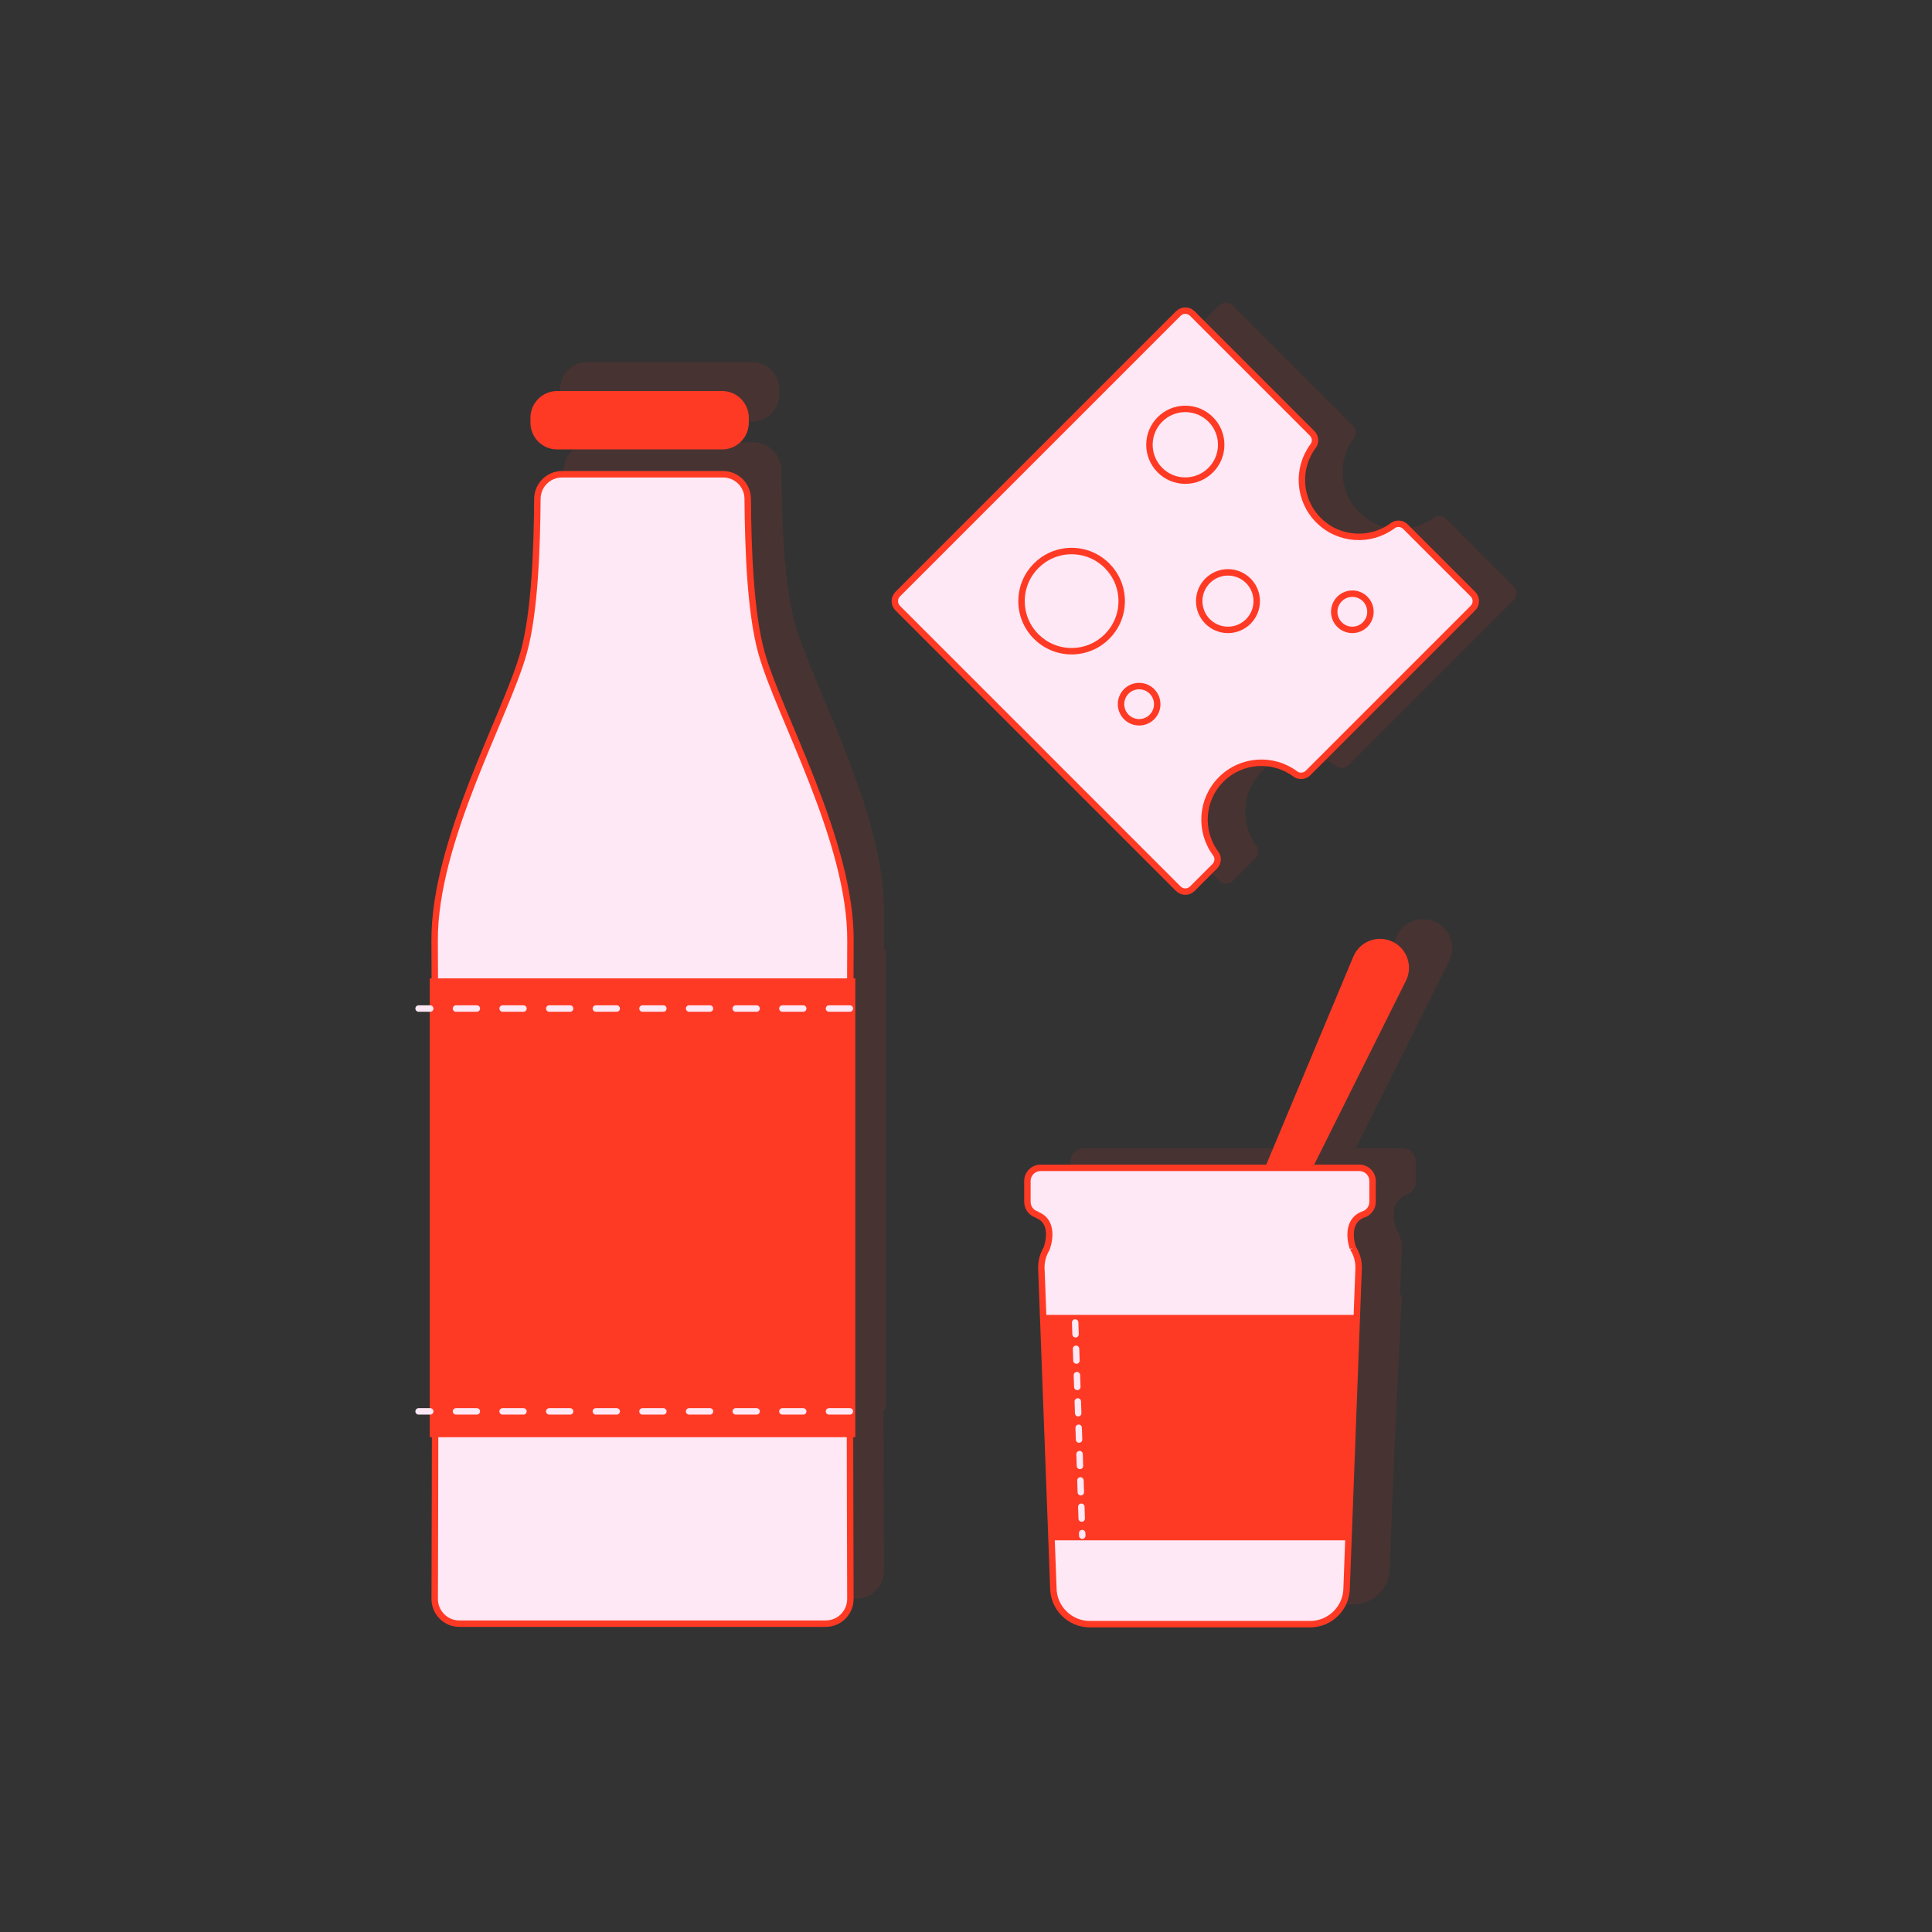
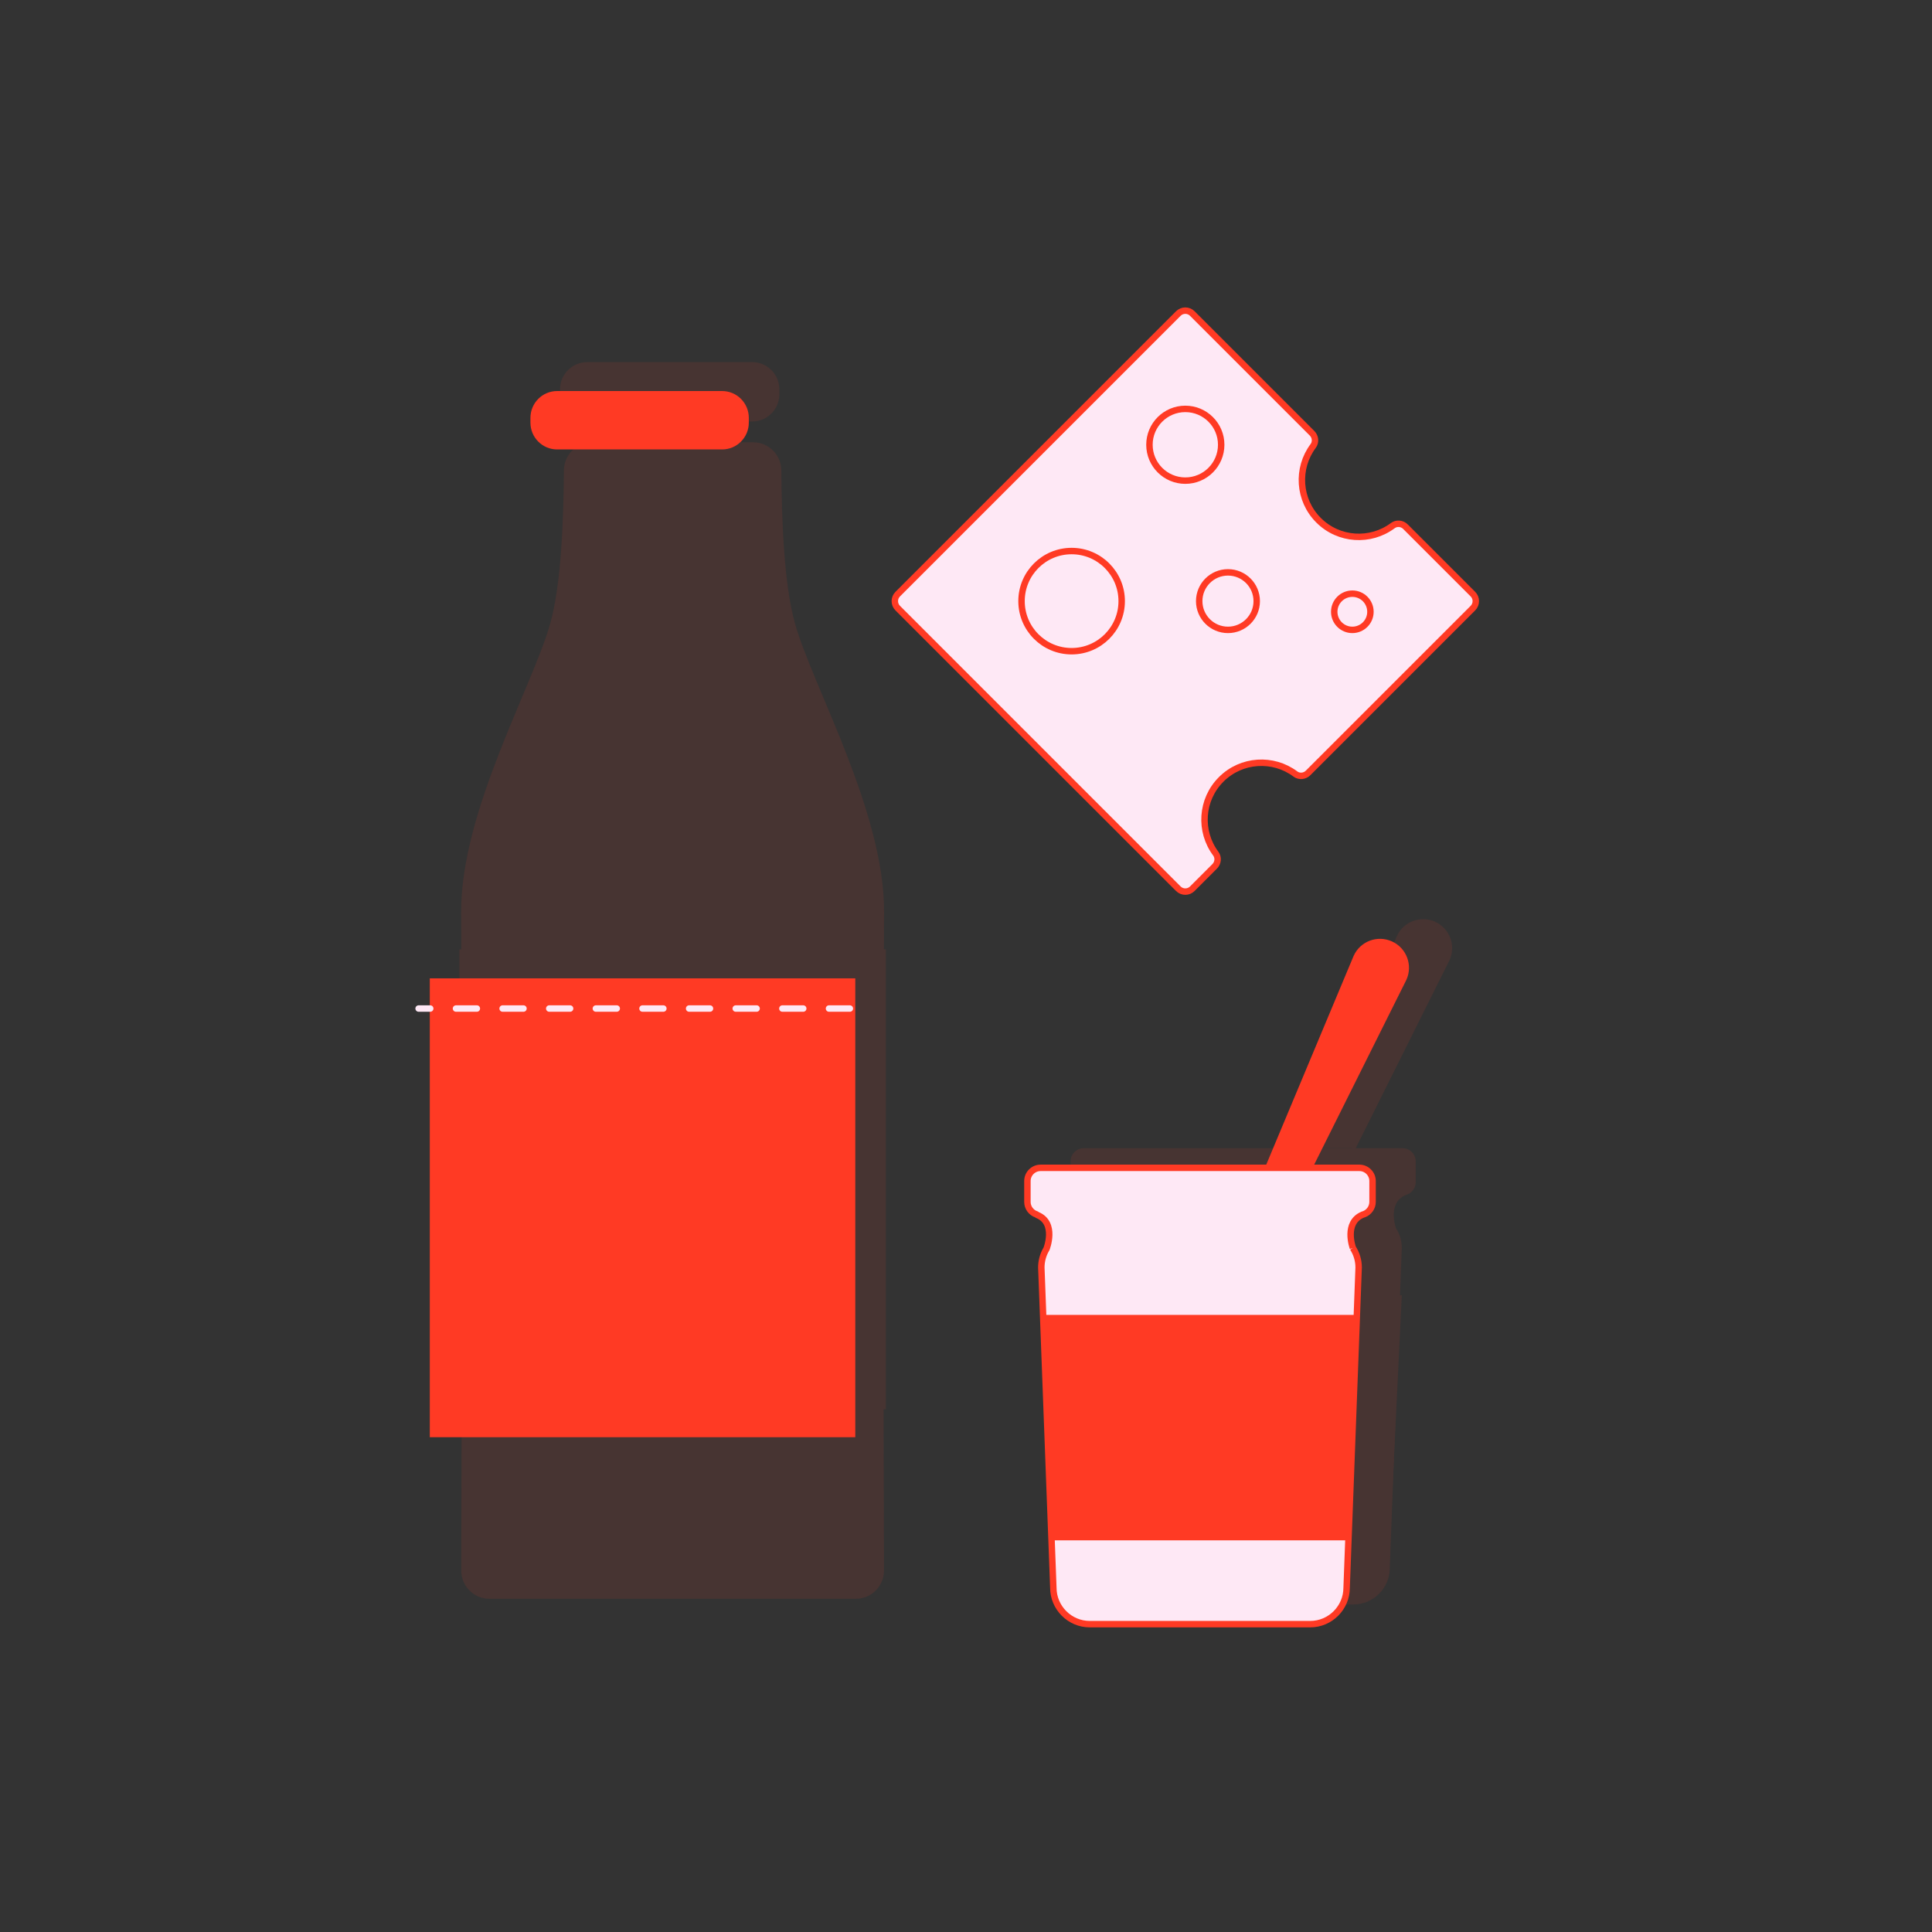
<svg xmlns="http://www.w3.org/2000/svg" fill="none" height="300" viewBox="0 0 300 300" width="300">
  <rect x="0" y="0" width="300" height="300" fill="#333333" stroke="none" />
  <g fill="#ff3a24" opacity=".1">
    <path d="m116.806 57.058h-25.631c-1.872 0-3.389 1.527-3.389 3.411v.744c0 1.884 1.517 3.411 3.389 3.411h25.631c1.872 0 3.389-1.527 3.389-3.411v-.744c0-1.884-1.517-3.411-3.389-3.411z" />
    <path clip-rule="evenodd" d="m91.175 57.886c-1.41 0-2.561 1.151-2.561 2.583v.744c0 1.431 1.152 2.583 2.561 2.583h25.631c1.41 0 2.561-1.151 2.561-2.583v-.744c0-1.431-1.151-2.583-2.561-2.583zm-4.217 2.583c0-2.336 1.883-4.238 4.217-4.238h25.631c2.334 0 4.217 1.903 4.217 4.238v.744c0 2.336-1.883 4.238-4.217 4.238h-25.631c-2.334 0-4.217-1.903-4.217-4.238z" fill-rule="evenodd" />
    <path clip-rule="evenodd" d="m87.561 73.039c.018-2.414 1.97-4.361 4.375-4.361h25.015c2.405 0 4.356 1.946 4.375 4.361.057 7.53.387 17.59 2.117 23.765.677 2.415 1.876 5.438 3.308 8.884.36.866.734 1.759 1.118 2.674 1.138 2.711 2.357 5.618 3.526 8.621 3.124 8.024 5.926 16.836 5.884 24.687-.197 36.727-.075 79.458-.021 98.381.004 1.403.007 2.675.01 3.804.007 2.432-1.952 4.404-4.375 4.404h-56.899c-2.423 0-4.382-1.972-4.375-4.404.003-1.126.007-2.395.011-3.793.054-18.916.175-61.658-.022-98.392-.042-7.851 2.761-16.663 5.884-24.687 1.169-3.003 2.389-5.91 3.526-8.621.384-.915.758-1.807 1.119-2.674 1.432-3.446 2.631-6.469 3.308-8.884 1.73-6.175 2.061-16.235 2.118-23.765z" fill-rule="evenodd" />
    <path d="m136.728 148.252h-64.569v69.752h64.569z" />
    <path clip-rule="evenodd" d="m71.332 147.424h66.225v71.407h-66.225zm1.655 1.656v68.096h62.913v-68.096z" fill-rule="evenodd" />
  </g>
  <path d="m112.136 61.472h-25.631c-1.872 0-3.389 1.527-3.389 3.411v.744c0 1.884 1.517 3.411 3.389 3.411h25.631c1.872 0 3.389-1.527 3.389-3.411v-.744c0-1.884-1.517-3.411-3.389-3.411z" fill="#ff3a24" stroke="#ff3a24" stroke-miterlimit="10" stroke-width="1.5" />
-   <path d="m132.058 146.081c.083-15.477-11.069-34.908-13.816-44.714-1.753-6.258-2.081-16.394-2.138-23.91-.016-2.114-1.723-3.813-3.823-3.813h-11.044-2.927-11.043c-2.1 0-3.807 1.7-3.823 3.813-.057 7.516-.385 17.652-2.138 23.91-2.747 9.807-13.899 29.237-13.816 44.714.212 39.453.056 85.833.011 102.189-.006 2.13 1.708 3.852 3.824 3.852h56.899c2.116 0 3.829-1.722 3.824-3.852-.045-16.355-.201-62.736.011-102.189z" fill="#fee8f5" stroke="#ff3a24" stroke-linecap="round" stroke-linejoin="round" />
  <path d="m132.058 152.667h-64.569v69.751h64.569z" fill="#ff3a24" stroke="#ff3a24" stroke-miterlimit="10" stroke-width="1.5" />
-   <path d="m131.966 219.159h-66.966" stroke="#fee8f5" stroke-dasharray="3.24 4" stroke-linecap="round" stroke-linejoin="round" />
  <path d="m131.966 156.605h-66.966" stroke="#fee8f5" stroke-dasharray="3.24 4" stroke-linecap="round" stroke-linejoin="round" />
-   <path d="m210.227 68.021c-2.584 3.46-2.304 8.382.839 11.525 3.143 3.143 8.065 3.423 11.525.839.599-.448 1.443-.365 1.972.164l10.473 10.473c.599.599.599 1.571 0 2.17l-25.595 25.595c-.529.529-1.372.612-1.972.165-3.46-2.584-8.382-2.304-11.525.839s-3.422 8.065-.839 11.524c.448.6.365 1.443-.164 1.972l-3.478 3.478c-.599.6-1.571.6-2.17 0l-43.573-43.573c-.599-.599-.599-1.571 0-2.17l43.573-43.573c.599-.599 1.571-.599 2.17 0l18.6 18.6c.529.529.612 1.372.164 1.972z" fill="#ff3a24" opacity=".1" />
  <g stroke="#ff3a24">
    <path d="m203.905 69.256c-2.583 3.46-2.304 8.382.839 11.525 3.143 3.143 8.065 3.423 11.525.839.599-.448 1.443-.365 1.972.164l10.473 10.473c.599.599.599 1.571 0 2.17l-25.595 25.595c-.529.529-1.372.612-1.972.164-3.459-2.583-8.381-2.304-11.524.839s-3.423 8.066-.839 11.525c.447.6.364 1.443-.165 1.972l-3.478 3.478c-.599.599-1.57.599-2.17 0l-43.573-43.573c-.599-.599-.599-1.571 0-2.17l43.573-43.573c.6-.599 1.571-.599 2.17 0l18.6 18.6c.529.529.612 1.372.164 1.972z" fill="#fee8f5" stroke-miterlimit="10" />
    <circle cx="190.678" cy="93.342" fill="#fee8f5" r="4.466" />
    <circle cx="184.056" cy="69.063" fill="#fee8f5" r="5.57" />
-     <circle cx="176.883" cy="109.344" fill="#fee8f5" r="2.811" />
    <circle cx="209.99" cy="94.997" fill="#fee8f5" r="2.811" />
    <circle cx="166.399" cy="93.342" fill="#fee8f5" r="7.777" />
  </g>
  <g opacity=".1">
    <path d="m216.774 190.726c-.02-.055-1.428-3.944 1.537-5.174l.209-.068c.765-.296 1.311-1.041 1.311-1.907v-3.244c0-1.124-.92-2.043-2.044-2.043h-49.505c-1.124 0-2.043.919-2.043 2.043v3.244c0 .9.589 1.669 1.401 1.94l.16.104c2.986 1.239 1.405 5.243 1.405 5.243l-.068.114c-.47.823-.739 1.775-.739 2.786l1.866 49.725c0 3.11 2.545 5.655 5.655 5.655h34.232c3.11 0 5.654-2.545 5.654-5.655l1.867-49.725c0-1.116-.332-2.156-.896-3.035" fill="#ff3a24" />
    <path d="m203.421 178.289 13.734-32.812c.967-2.118 3.468-3.052 5.586-2.085s3.052 3.468 2.085 5.587l-14.624 29.31" fill="#ff3a24" />
    <path d="m203.421 178.289 13.734-32.812c.967-2.118 3.468-3.052 5.586-2.085s3.052 3.468 2.085 5.587l-14.624 29.31" stroke="#ff3a24" stroke-linecap="round" stroke-linejoin="round" stroke-width=".564" />
    <path d="m215.986 236.128h-46.297l-1.292-35.002h49.274z" fill="#ff3a24" />
  </g>
  <path d="m210.073 193.779c-.02-.055-1.428-3.944 1.537-5.174l.209-.068c.765-.296 1.311-1.041 1.311-1.907v-3.244c0-1.124-.92-2.043-2.044-2.043h-49.505c-1.124 0-2.044.919-2.044 2.043v3.244c0 .9.59 1.669 1.402 1.94l.16.104c2.986 1.239 1.405 5.243 1.405 5.243l-.068.114c-.47.823-.739 1.775-.739 2.786l1.866 49.725c0 3.11 2.545 5.655 5.655 5.655h34.231c3.111 0 5.655-2.545 5.655-5.655l1.867-49.725c0-1.116-.332-2.156-.896-3.035" fill="#fee8f5" />
  <path d="m210.073 193.779c-.02-.055-1.428-3.944 1.537-5.174l.209-.068c.765-.296 1.311-1.041 1.311-1.907v-3.244c0-1.124-.92-2.043-2.044-2.043h-49.505c-1.124 0-2.044.919-2.044 2.043v3.244c0 .9.59 1.669 1.402 1.94l.16.104c2.986 1.239 1.405 5.243 1.405 5.243l-.068.114c-.47.823-.739 1.775-.739 2.786l1.866 49.725c0 3.11 2.545 5.655 5.655 5.655h34.231c3.111 0 5.655-2.545 5.655-5.655l1.867-49.725c0-1.116-.332-2.156-.896-3.035" stroke="#ff3a24" stroke-miterlimit="10" />
  <path d="m196.72 181.342 13.734-32.812c.966-2.119 3.468-3.052 5.586-2.085s3.052 3.468 2.085 5.586l-14.624 29.311" fill="#ff3a24" />
  <path d="m196.72 181.342 13.734-32.812c.966-2.119 3.468-3.052 5.586-2.085s3.052 3.468 2.085 5.586l-14.624 29.311" stroke="#ff3a24" stroke-linecap="round" stroke-linejoin="round" stroke-width=".564" />
  <path d="m209.285 239.18h-46.297l-1.292-35.001h49.274z" fill="#ff3a24" />
-   <path d="m166.951 205.354 1.103 33.107" stroke="#fee8f5" stroke-dasharray="1.83 2.26" stroke-linecap="round" stroke-linejoin="round" />
</svg>